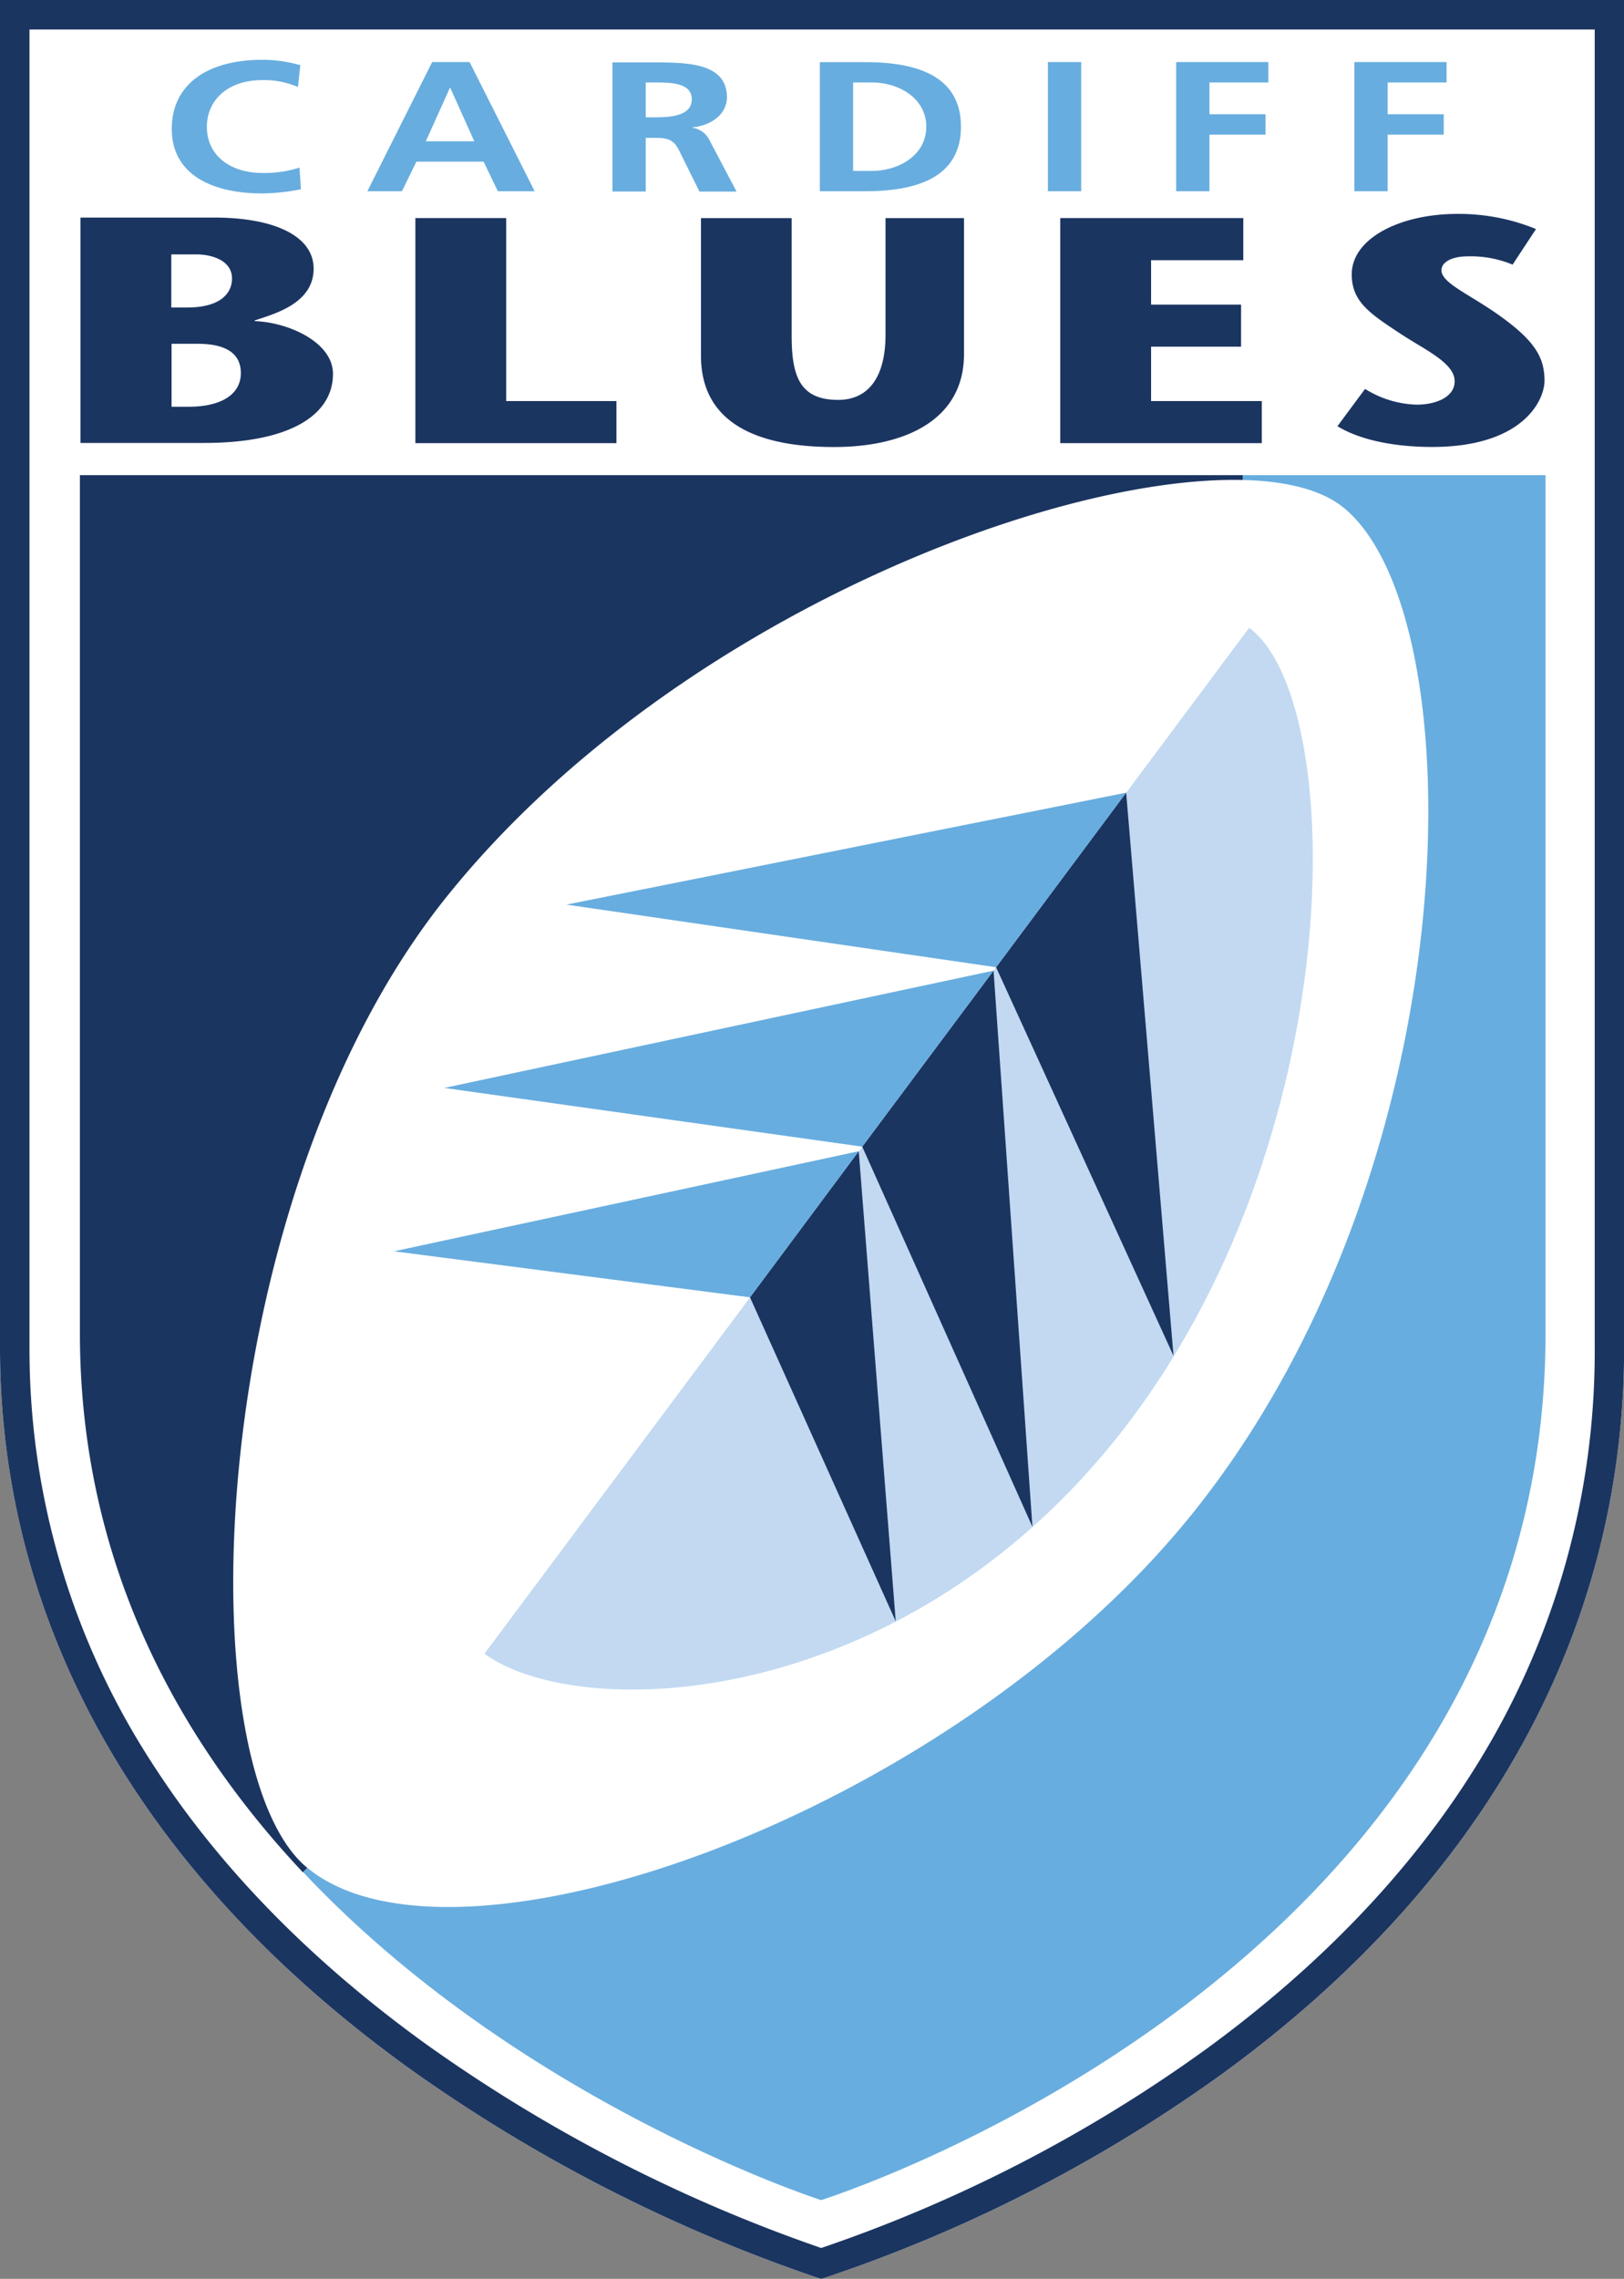
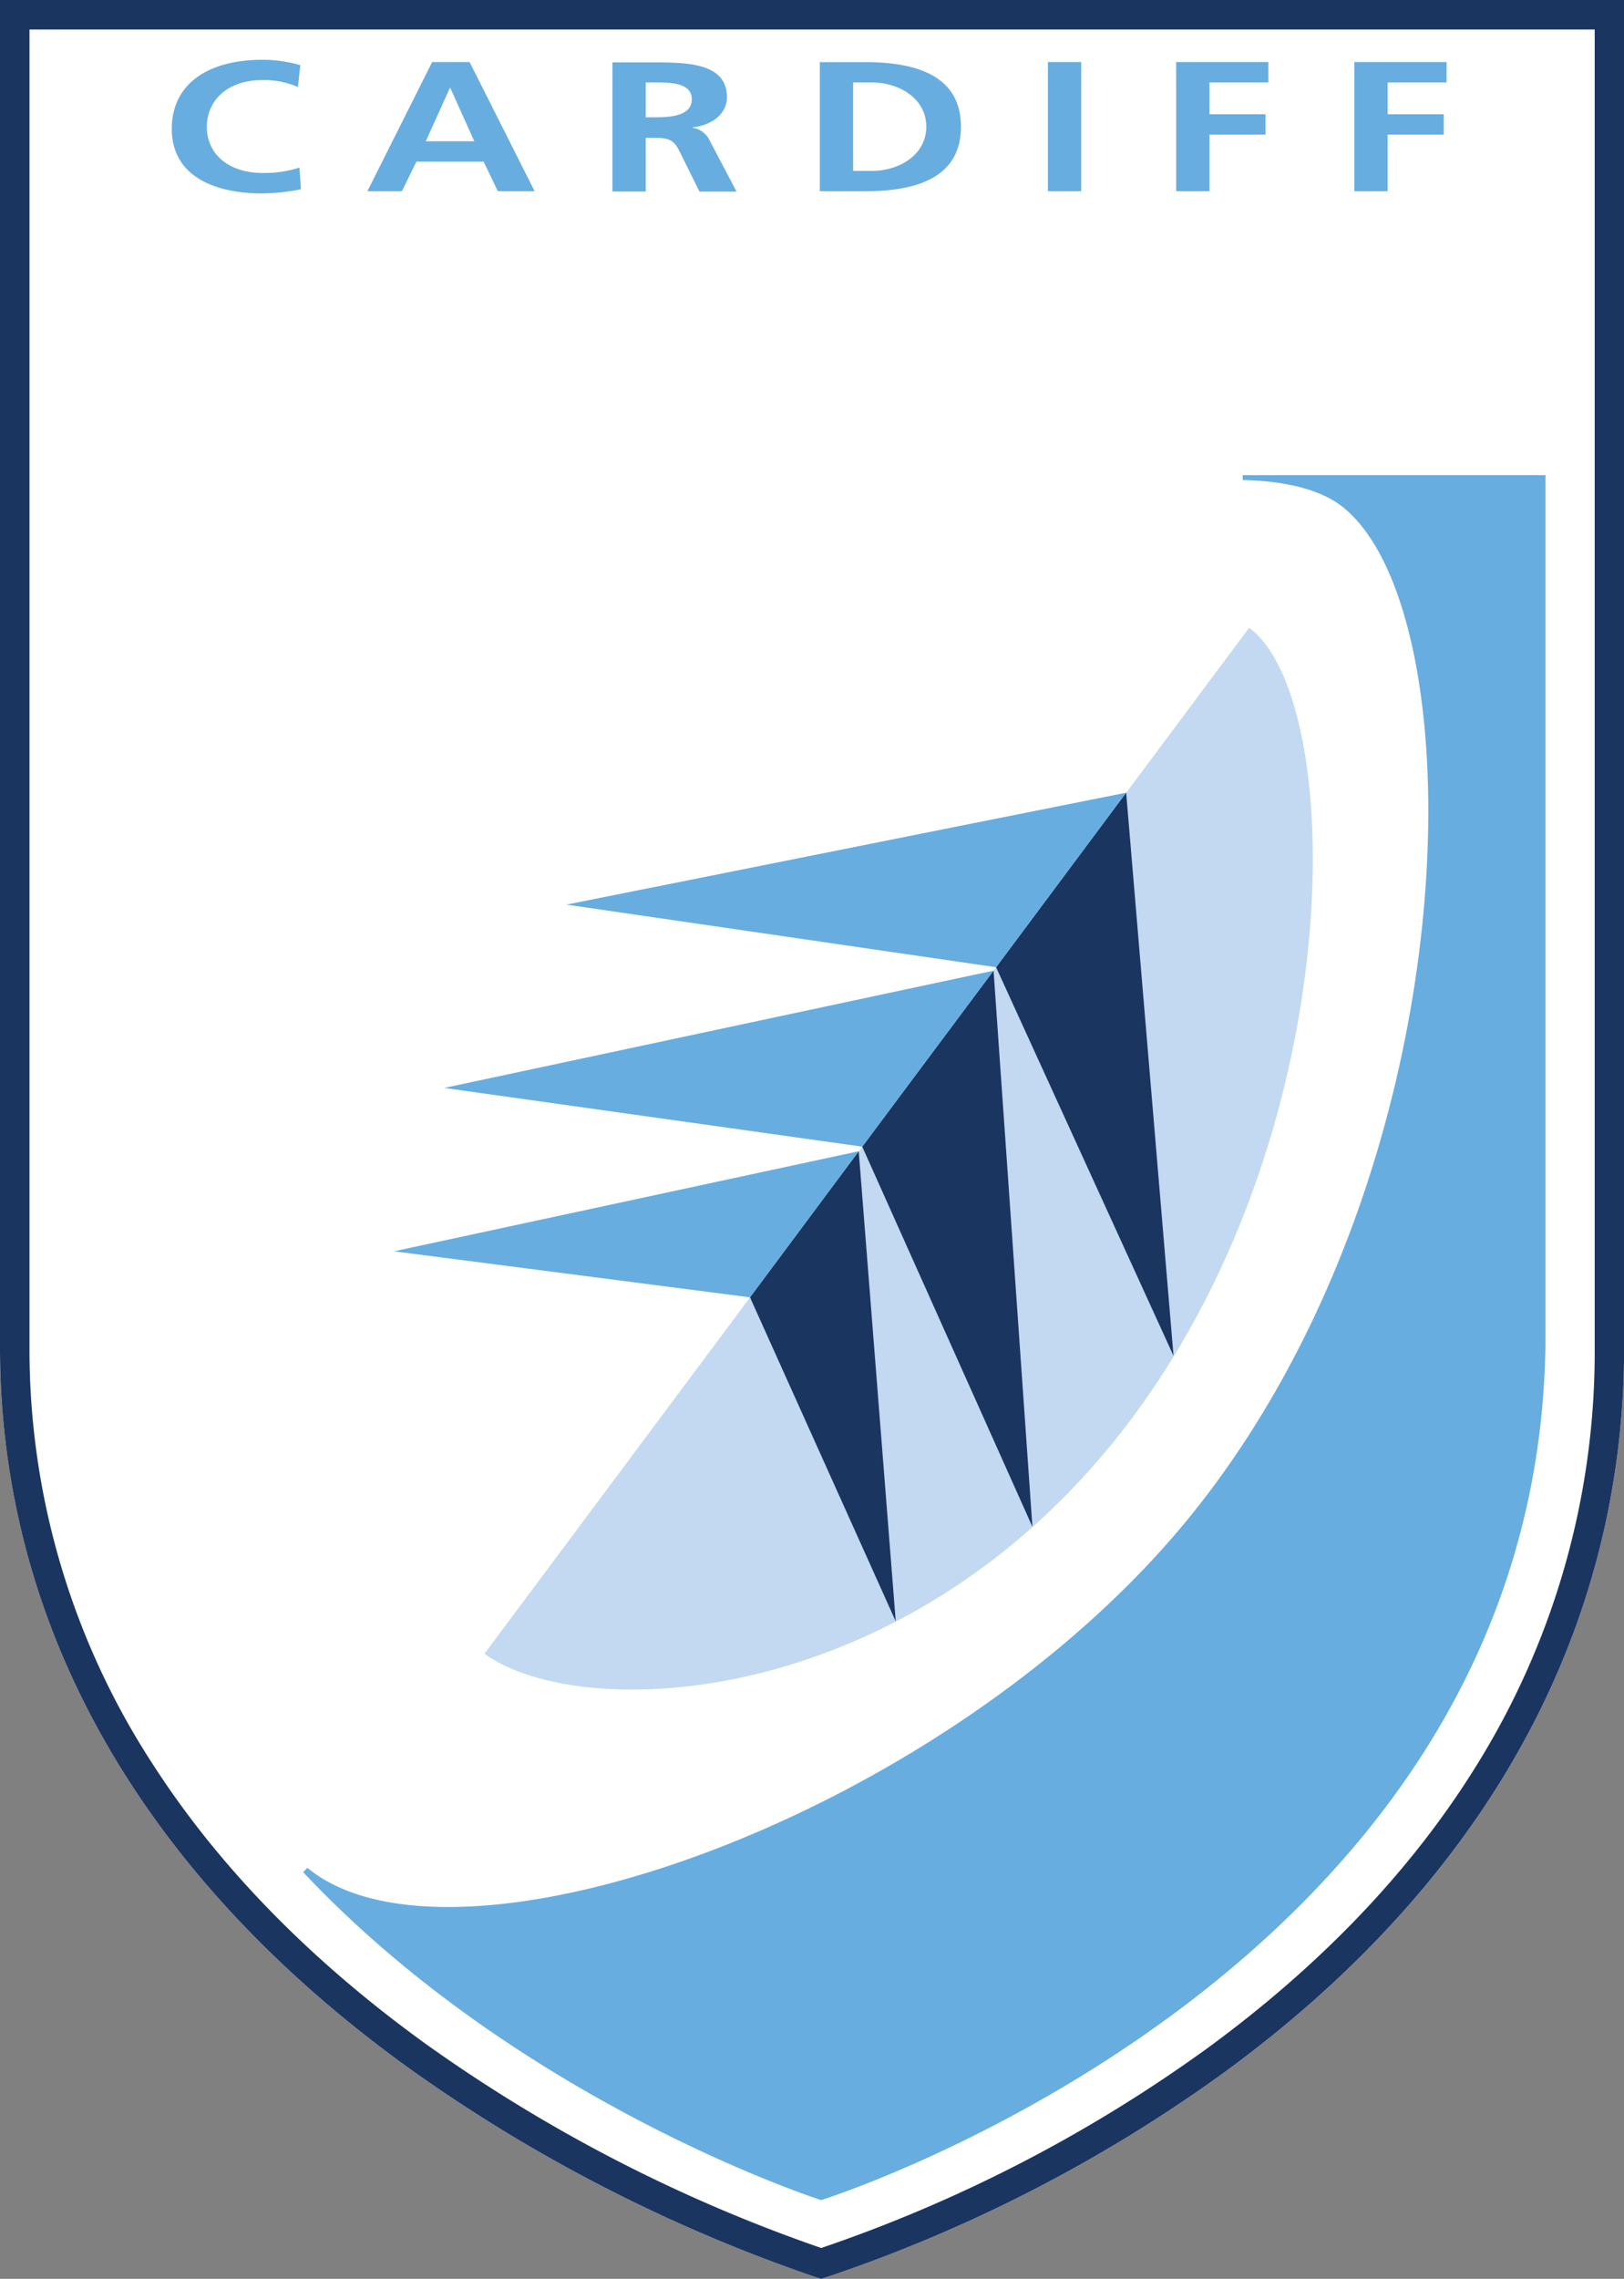
<svg xmlns="http://www.w3.org/2000/svg" data-name="Layer 1" width="82.95mm" height="439.635" viewBox="0 0 235.13 329.72">
  <rect x="0" y="0" width="235.13" height="329.72" fill="#808080" stroke="none" />
  <path d="M233 0H0v194.93c0 40.34 20.49 76.43 59.26 104.35a228 228 0 0 0 59 30.25l.62.19.62-.18a214.72 214.72 0 0 0 57.71-29.66c37.9-27.67 57.94-64 57.94-104.94V0h-2.13" fill="#fff" />
  <path d="M233 0H0v194.93c0 40.34 20.49 76.43 59.26 104.35a228 228 0 0 0 59 30.25l.62.19.62-.18a214.72 214.72 0 0 0 57.71-29.66c37.9-27.67 57.94-64 57.94-104.94V0h-2.13m-2.13 4.27v190.67a113.24 113.24 0 0 1-17.47 61.07c-9.3 14.84-22.3 28.42-38.62 40.35a211.52 211.52 0 0 1-55.9 28.9 224.84 224.84 0 0 1-57.22-29.5c-16.7-12.05-30-25.66-39.52-40.44a109.84 109.84 0 0 1-17.89-60.39V4.27h226.6z" fill="#1b3561" />
  <path d="M43.51 27.4a31 31 0 0 1-5.47.59c-7.77 0-13.17-3-13.17-9.34s5-10 13.17-10a19.91 19.91 0 0 1 5.44.78l-.34 3.16a12.25 12.25 0 0 0-5.19-1c-5 0-8 2.94-8 6.77s3 6.67 8.15 6.67a16.78 16.78 0 0 0 5.26-.78l.21 3.13m25.08-6.94h-7l3.48-7.71h.07l3.47 7.71m-15.48 7.23h5l2.1-4.28h9.73l2.06 4.28h5.33L67.99 8.98h-5.42zm40.3-15.74h1.58c2.41 0 5.09.19 5.09 2.44s-2.72 2.6-5.09 2.6h-1.58v-5m-4.82 15.74h4.82v-7.76h1.55c2 0 2.65.54 3.34 1.93l2.89 5.84h5.37l-3.85-7.31a3.3 3.3 0 0 0-2.54-1.93v-.05c3.06-.32 5-2.14 5-4.34 0-5.19-6.16-5.06-11.32-5.06h-5.26v18.69zm34.85-15.78h2.68c4 0 7.91 2.33 7.91 6.4s-3.89 6.4-7.91 6.4h-2.68v-12.8m-4.82 15.74h6.57c7.36 0 13.86-1.93 13.86-9.34s-6.5-9.34-13.86-9.34h-6.57v18.69zm33.02-18.69h4.82v18.69h-4.82zm18.57 0h13.35v2.95h-8.53v4.6h8.12v2.95h-8.12v8.19h-4.82V8.98m25.8 0h13.35v2.95h-8.53v4.6h8.12v2.95h-8.12v8.19h-4.82V8.98m-16.17 59.77v.7c6.36.15 11.37 1.43 14.48 3.9 19.33 15.35 18.89 95.18-21.83 145.74-35.13 43.58-106.71 68.77-128.06 51.17l-.62.62c31.59 33.55 75 47.45 75 47.45s104.88-32.85 104.88-125.43V68.75h-43.85" fill="#68addf" />
-   <path d="M44.47 270.24c-17.9-14.78-14.78-97.15 20.35-140.68 31.37-38.92 86.67-60.79 115.1-60.11v-.7H11.57V192.9c0 33.14 14.21 58.76 32.28 78l.62-.62M24.8 36.81h3.68c1.93 0 5.11.74 5.11 3.49 0 2.14-1.68 4.19-6.48 4.19H24.8v-7.68m0 12.93h3.77c4.55 0 6.3 1.68 6.3 4.23 0 3.16-2.93 4.88-7.54 4.88h-2.49v-9.12zm4.77 14.35c12.34 0 18.64-4 18.64-10 0-4.51-6.3-7.44-11.34-7.63v-.09c2.74-.93 8.54-2.42 8.54-7.49 0-4.75-5.73-7.4-14.4-7.4H11.65v32.61h18zm30.57-32.54h13.15v26.48h15.96v6.09H60.14V31.55m54.48.01v17c0 5.86 1.18 9.3 6.73 9.3 4.36 0 6.86-3.26 6.86-9.44V31.56h11.36v19.68c0 9.72-8.85 13.44-18.82 13.44-11.16 0-19.26-3.49-19.26-13.21V31.56h13.15m65.37 6.09h-13.35v6.42h13.03v6.09h-13.03v7.87h16.03v6.09h-29.18V31.55h26.5v6.1m39.02.65a15.82 15.82 0 0 0-6.46-1.21c-2.55 0-3.87.93-3.87 2 0 1.81 3.68 3.3 7.92 6.23 5.61 3.91 7 6.37 7 9.77 0 2.88-3.18 9.58-16.27 9.58-5.11 0-10.22-.88-13.71-3l4-5.4a14.86 14.86 0 0 0 7.48 2.28c2.62 0 5.49-1 5.49-3.4 0-2.61-4.24-4.51-7.67-6.75-4.55-3-7.23-4.7-7.23-8.7 0-5.21 7-8.75 15.27-8.75a29.45 29.45 0 0 1 11.41 2.19l-3.37 5.12" fill="#1b3561" />
  <path d="M180.86 90.83L70.14 239.28c14.23 10.31 62.32 8.26 93.94-34.34s30.69-103.85 16.78-114.11" fill="#c2d9f1" />
  <path fill="#1b3561" d="M143.85 140.44l5.63 80.47-24.64-55 19.01-25.47-19.01 25.47m-.51.66l5.36 68.02-21.1-46.88 15.74-21.14m38.72-51.88l6.86 81.49-25.69-56.23 18.83-25.26" />
  <path fill="#68addf" d="M143.85 140.44l-79.53 16.97.06.01 60.46 8.49 19.01-25.47m-19.52 26.13l-67.29 14.48 51.55 6.66 15.74-21.14m19.89-26.62l-62.26-9.07.04.01 81.05-16.2-18.83 25.26" />
</svg>